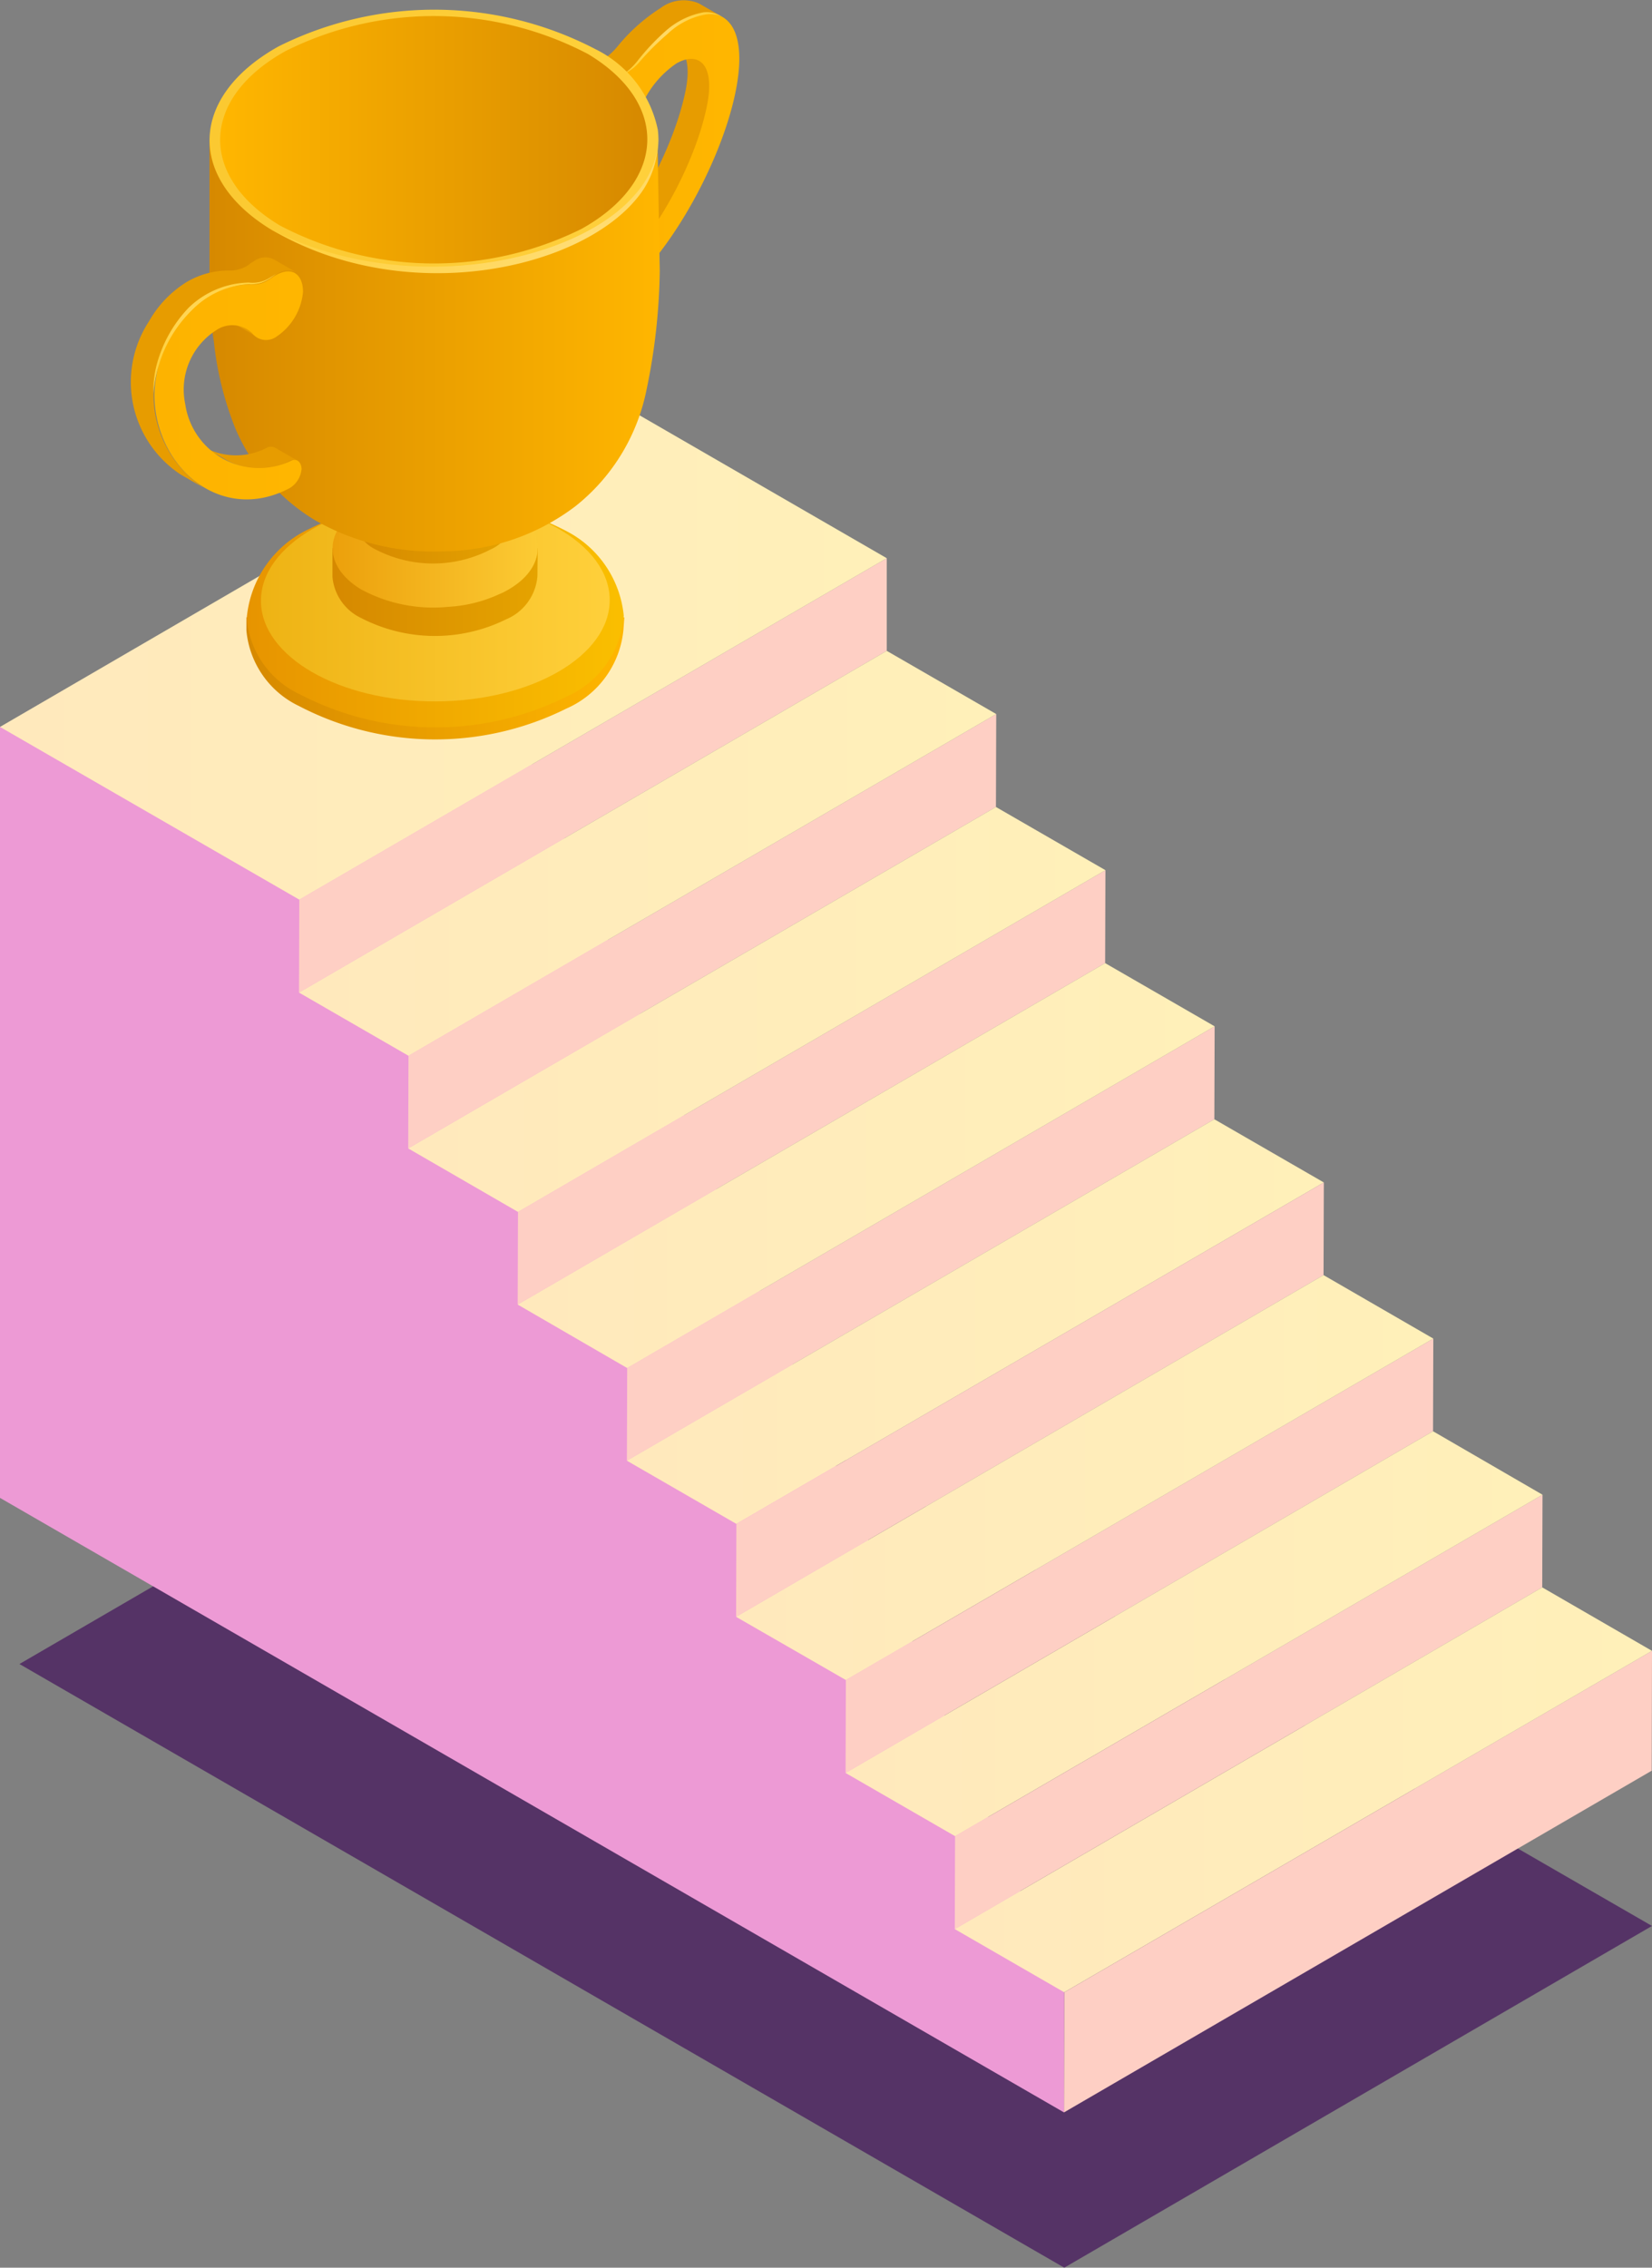
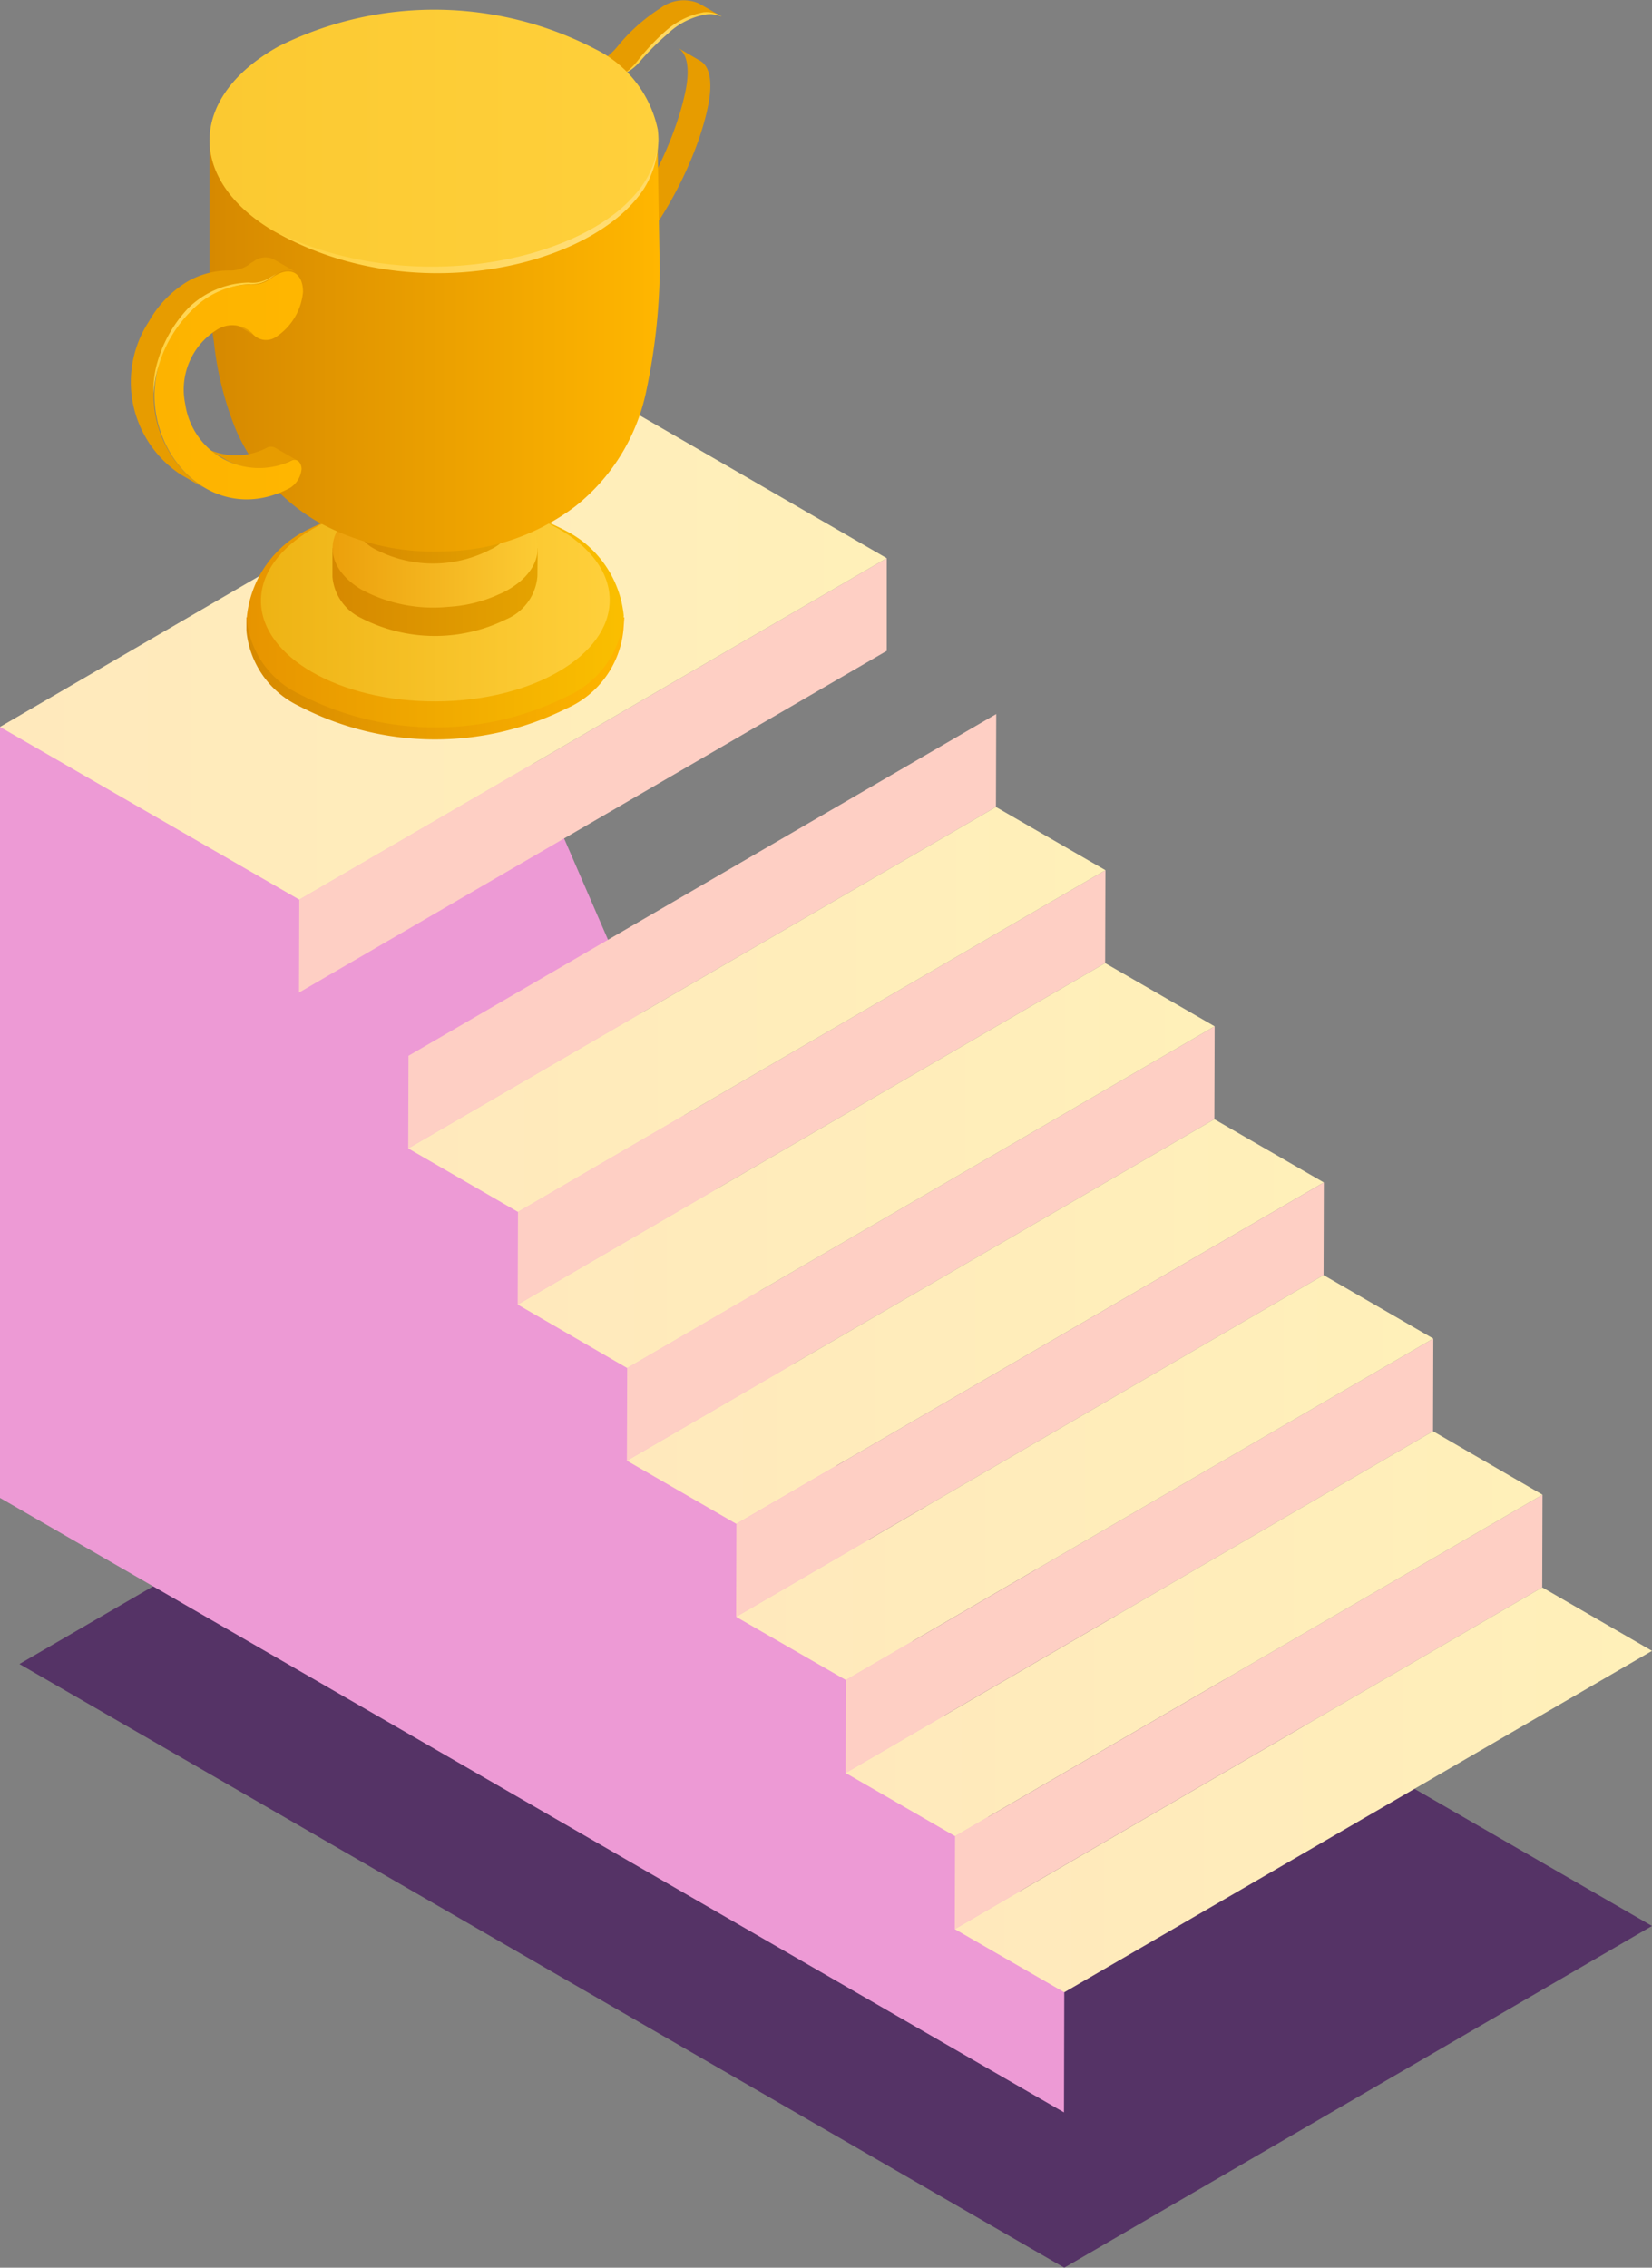
<svg xmlns="http://www.w3.org/2000/svg" xmlns:xlink="http://www.w3.org/1999/xlink" viewBox="0 0 57.79 79.3">
  <rect x="0" y="0" width="57.79" height="79.3" fill="#808080" stroke="none" />
  <defs>
    <style>.cls-1{isolation:isolate;}.cls-2{fill:#3a0155;opacity:0.6;mix-blend-mode:multiply;}.cls-3{fill:#ed9ad5;}.cls-4{fill:#fecfc4;}.cls-5{fill:url(#Безымянный_градиент_16);}.cls-6{fill:url(#Безымянный_градиент_16-2);}.cls-7{fill:url(#Безымянный_градиент_16-3);}.cls-8{fill:url(#Безымянный_градиент_16-4);}.cls-9{fill:url(#Безымянный_градиент_16-5);}.cls-10{fill:url(#Безымянный_градиент_16-6);}.cls-11{fill:url(#Безымянный_градиент_16-7);}.cls-12{fill:url(#Безымянный_градиент_16-8);}.cls-13{fill:#e79c00;}.cls-14{fill:url(#Безымянный_градиент_154);}.cls-15{fill:url(#Безымянный_градиент_207);}.cls-16{fill:url(#Безымянный_градиент_35);}.cls-17{fill:url(#Безымянный_градиент_130);}.cls-18{fill:url(#Безымянный_градиент_43);}.cls-19{fill:url(#Безымянный_градиент_31);}.cls-20{fill:url(#Безымянный_градиент_144);}.cls-21{fill:url(#Безымянный_градиент_28);}.cls-22{fill:url(#Безымянный_градиент_35-2);}.cls-23{fill:url(#Безымянный_градиент_160);}.cls-24{fill:url(#Безымянный_градиент_131);}.cls-25{fill:url(#Безымянный_градиент_154-2);}.cls-26{fill:url(#Безымянный_градиент_207-2);}.cls-27{fill:url(#Безымянный_градиент_207-3);}</style>
    <linearGradient id="Безымянный_градиент_16" y1="22.47" x2="31.02" y2="22.47" gradientUnits="userSpaceOnUse">
      <stop offset="0" stop-color="#ffe9bc" />
      <stop offset="1" stop-color="#fff0b9" />
    </linearGradient>
    <linearGradient id="Безымянный_градиент_16-2" x1="10.46" y1="29.84" x2="34.85" y2="29.84" xlink:href="#Безымянный_градиент_16" />
    <linearGradient id="Безымянный_градиент_16-3" x1="14.28" y1="35.3" x2="38.67" y2="35.3" xlink:href="#Безымянный_градиент_16" />
    <linearGradient id="Безымянный_градиент_16-4" x1="18.11" y1="40.76" x2="42.49" y2="40.76" xlink:href="#Безымянный_градиент_16" />
    <linearGradient id="Безымянный_градиент_16-5" x1="21.93" y1="46.22" x2="46.31" y2="46.22" xlink:href="#Безымянный_градиент_16" />
    <linearGradient id="Безымянный_градиент_16-6" x1="25.75" y1="51.67" x2="50.14" y2="51.67" xlink:href="#Безымянный_градиент_16" />
    <linearGradient id="Безымянный_градиент_16-7" x1="29.58" y1="57.13" x2="53.96" y2="57.13" xlink:href="#Безымянный_градиент_16" />
    <linearGradient id="Безымянный_градиент_16-8" x1="33.4" y1="62.59" x2="57.79" y2="62.59" xlink:href="#Безымянный_градиент_16" />
    <linearGradient id="Безымянный_градиент_154" x1="20.62" y1="5.61" x2="25.86" y2="5.61" gradientUnits="userSpaceOnUse">
      <stop offset="0" stop-color="#fdb300" />
      <stop offset="1" stop-color="#ffb600" />
    </linearGradient>
    <radialGradient id="Безымянный_градиент_207" cx="23.54" cy="1.5" r="1.43" gradientUnits="userSpaceOnUse">
      <stop offset="0" stop-color="#ffdd75" />
      <stop offset="1" stop-color="#ffd03b" />
    </radialGradient>
    <linearGradient id="Безымянный_градиент_35" x1="8.62" y1="23.74" x2="21.84" y2="23.74" gradientUnits="userSpaceOnUse">
      <stop offset="0" stop-color="#d68900" />
      <stop offset="1" stop-color="#ffb600" />
    </linearGradient>
    <linearGradient id="Безымянный_градиент_130" x1="8.62" y1="21.44" x2="21.84" y2="21.44" gradientUnits="userSpaceOnUse">
      <stop offset="0" stop-color="#e79400" />
      <stop offset="1" stop-color="#fabf00" />
    </linearGradient>
    <linearGradient id="Безымянный_градиент_43" x1="9.13" y1="21" x2="21.33" y2="21" gradientTransform="translate(0.06 -0.04) rotate(0.16)" gradientUnits="userSpaceOnUse">
      <stop offset="0" stop-color="#eeb314" />
      <stop offset="1" stop-color="#ffd03b" />
    </linearGradient>
    <linearGradient id="Безымянный_градиент_31" x1="11.63" y1="20.73" x2="18.81" y2="20.73" gradientUnits="userSpaceOnUse">
      <stop offset="0" stop-color="#d68900" />
      <stop offset="1" stop-color="#e5a300" />
    </linearGradient>
    <linearGradient id="Безымянный_градиент_144" x1="11.63" y1="19.34" x2="18.81" y2="19.34" gradientUnits="userSpaceOnUse">
      <stop offset="0" stop-color="#eca00b" />
      <stop offset="1" stop-color="#fccb34" />
    </linearGradient>
    <linearGradient id="Безымянный_градиент_28" x1="12.4" y1="18.37" x2="18.03" y2="18.37" xlink:href="#Безымянный_градиент_31" />
    <linearGradient id="Безымянный_градиент_35-2" x1="7.33" y1="12.08" x2="23.06" y2="12.08" xlink:href="#Безымянный_градиент_35" />
    <linearGradient id="Безымянный_градиент_160" x1="7.33" y1="4.89" x2="23.04" y2="4.89" gradientUnits="userSpaceOnUse">
      <stop offset="0" stop-color="#fbc931" />
      <stop offset="1" stop-color="#ffd03b" />
    </linearGradient>
    <linearGradient id="Безымянный_градиент_131" x1="7.72" y1="4.89" x2="22.65" y2="4.89" gradientUnits="userSpaceOnUse">
      <stop offset="0" stop-color="#ffb600" />
      <stop offset="1" stop-color="#d68900" />
    </linearGradient>
    <linearGradient id="Безымянный_градиент_154-2" x1="5.37" y1="13.46" x2="10.6" y2="13.46" xlink:href="#Безымянный_градиент_154" />
    <radialGradient id="Безымянный_градиент_207-2" cx="7.51" cy="11.69" r="2.12" xlink:href="#Безымянный_градиент_207" />
    <radialGradient id="Безымянный_градиент_207-3" cx="20.4" cy="8.31" r="10.93" xlink:href="#Безымянный_градиент_207" />
  </defs>
  <title>12</title>
  <g class="cls-1">
    <g id="Слой_2" data-name="Слой 2">
      <g id="_0" data-name="0">
        <g id="_12" data-name="12">
          <polygon class="cls-2" points="0.68 58.19 21.23 46.25 57.79 67.35 37.23 79.3 0.68 58.19" />
          <polygon class="cls-3" points="18.61 26.73 37.23 69.67 37.22 73.87 0 52.38 0 25.42 18.61 26.73" />
          <polygon class="cls-4" points="10.47 31.46 31.02 19.52 31.02 22.76 10.46 34.71 10.47 31.46" />
          <polygon class="cls-5" points="0 25.42 20.55 13.47 31.02 19.52 10.47 31.46 0 25.42" />
          <polygon class="cls-4" points="14.29 36.92 34.85 24.97 34.84 28.22 14.28 40.16 14.29 36.92" />
-           <polygon class="cls-6" points="10.46 34.71 31.02 22.76 34.85 24.97 14.29 36.92 10.46 34.71" />
          <polygon class="cls-4" points="18.12 42.38 38.67 30.43 38.66 33.68 18.11 45.62 18.12 42.38" />
          <polygon class="cls-7" points="14.28 40.16 34.84 28.22 38.67 30.43 18.12 42.38 14.28 40.16" />
          <polygon class="cls-4" points="21.94 47.84 42.49 35.89 42.48 39.14 21.93 51.08 21.94 47.84" />
          <polygon class="cls-8" points="18.11 45.62 38.66 33.68 42.49 35.89 21.94 47.84 18.11 45.62" />
          <polygon class="cls-9" points="21.93 51.08 42.48 39.14 46.31 41.35 25.76 53.29 21.93 51.08" />
          <polygon class="cls-4" points="25.76 53.29 46.31 41.35 46.3 44.59 25.75 56.54 25.76 53.29" />
          <polygon class="cls-4" points="29.59 58.75 50.14 46.81 50.13 50.05 29.58 62 29.59 58.75" />
          <polygon class="cls-10" points="25.75 56.54 46.3 44.59 50.14 46.81 29.59 58.75 25.75 56.54" />
          <polygon class="cls-4" points="33.41 64.21 53.96 52.27 53.95 55.51 33.4 67.46 33.41 64.21" />
          <polygon class="cls-11" points="29.58 62 50.13 50.05 53.96 52.27 33.41 64.21 29.58 62" />
-           <polygon class="cls-4" points="37.23 69.67 57.79 57.73 57.78 61.92 37.22 73.87 37.23 69.67" />
          <polygon class="cls-12" points="33.4 67.46 53.95 55.51 57.79 57.73 37.23 69.67 33.4 67.46" />
          <g class="cls-1">
            <g class="cls-1">
              <g class="cls-1">
                <path class="cls-13" d="M20.85,10.73l-.79-.46a.28.28,0,0,1-.12-.23.9.9,0,0,1,.37-.7C22,8.24,23.61,5.16,24,3.08c.14-.79,0-1.24-.29-1.41l.79.46c.29.17.43.62.3,1.41-.36,2.08-2,5.17-3.65,6.26a.84.84,0,0,0-.37.7.27.27,0,0,0,.11.23Z" />
              </g>
            </g>
            <path class="cls-13" d="M24.45.12a1.34,1.34,0,0,0-1.34.16,6.3,6.3,0,0,0-1.53,1.37,2.34,2.34,0,0,1-.54.47l-.14.07-.13.06a2.05,2.05,0,0,0-.94,1.68.64.64,0,0,0,.28.55l.79.46a.62.62,0,0,1-.27-.55,2.07,2.07,0,0,1,.93-1.68l.13-.06.14-.07a2.37,2.37,0,0,0,.55-.47A6.27,6.27,0,0,1,23.9.74,1.38,1.38,0,0,1,25.25.58Z" />
-             <path class="cls-14" d="M25.25.58A1.38,1.38,0,0,0,23.9.74a6.27,6.27,0,0,0-1.52,1.37,2.37,2.37,0,0,1-.55.47l-.14.07-.13.06a2.07,2.07,0,0,0-.93,1.68.56.56,0,0,0,.9.5,2.33,2.33,0,0,0,.89-1.14,3.44,3.44,0,0,1,1.24-1.53c.71-.41,1.33-.06,1.1,1.32-.36,2.08-2,5.17-3.65,6.26a.84.84,0,0,0-.37.7c0,.24.19.32.41.19C24.2,8.81,27.18,1.64,25.25.58Z" />
            <path class="cls-15" d="M24.61.43a2.76,2.76,0,0,0-1.31.64,7.94,7.94,0,0,0-1,1.06,2.26,2.26,0,0,1-.47.45,1.55,1.55,0,0,0,.53-.4,9.16,9.16,0,0,1,1-1A2.57,2.57,0,0,1,24.62.52a1,1,0,0,1,.63.06A1,1,0,0,0,24.61.43Z" />
          </g>
          <g class="cls-1">
            <path class="cls-16" d="M21.84,21.59l-13.22,0v.46a3.25,3.25,0,0,0,1.84,2.64,10.3,10.3,0,0,0,9.35.09,3.35,3.35,0,0,0,2-2.77Z" />
            <path class="cls-17" d="M19.83,18.58a9.87,9.87,0,0,0-9-.09,3.81,3.81,0,0,0-2.2,3.14,3.23,3.23,0,0,0,1.84,2.64,10.3,10.3,0,0,0,9.35.09,3.36,3.36,0,0,0,2-2.83A3.74,3.74,0,0,0,19.83,18.58Z" />
            <ellipse class="cls-18" cx="15.23" cy="21" rx="6.1" ry="3.53" transform="translate(-0.06 0.04) rotate(-0.16)" />
            <path class="cls-19" d="M18.81,19.17l-7.18,0v1a1.76,1.76,0,0,0,1,1.44,5.62,5.62,0,0,0,5.07.05,1.79,1.79,0,0,0,1.1-1.51Z" />
            <path class="cls-20" d="M18.49,18.32l-.71-.91-5.13,0-.7.91c-.58.75-.36,1.66.68,2.29a5.31,5.31,0,0,0,3.06.61,4.91,4.91,0,0,0,1.77-.44,1.92,1.92,0,0,0,.25-.12C18.83,20.05,19.1,19.1,18.49,18.32Z" />
            <path class="cls-21" d="M18,17l-5.63,0V18.1a1.37,1.37,0,0,0,.78,1.12,4.36,4.36,0,0,0,4,0A1.43,1.43,0,0,0,18,18.08Z" />
            <path class="cls-22" d="M23,4.86,7.33,4.9V9.55s0,1.56.15,2.38A11.37,11.37,0,0,0,8.24,15,6.93,6.93,0,0,0,11,18.18a8.35,8.35,0,0,0,4.53,1.1,7.76,7.76,0,0,0,4.59-1.57,6.92,6.92,0,0,0,2.48-4,21.62,21.62,0,0,0,.48-4.23S23,4.86,23,4.86Z" />
            <path class="cls-23" d="M20.85,1.73a12.2,12.2,0,0,0-11.1-.11C6.62,3.36,6.51,6.24,9.52,8.05a12.2,12.2,0,0,0,11.1.11c1.76-1,2.56-2.32,2.39-3.63A4.05,4.05,0,0,0,20.85,1.73Z" />
-             <path class="cls-24" d="M20.57,1.89A11.61,11.61,0,0,0,10,1.78C7,3.44,6.94,6.18,9.8,7.89A11.61,11.61,0,0,0,20.35,8C23.32,6.34,23.42,3.6,20.57,1.89Z" />
          </g>
          <g class="cls-1">
            <path class="cls-13" d="M9.61,15.65a.31.31,0,0,0-.26,0,2.33,2.33,0,0,1-2.28-.05l.8.46a2.33,2.33,0,0,0,2.28.05.3.3,0,0,1,.26,0Z" />
            <path class="cls-13" d="M8.6,11.45,7.81,11a.74.74,0,0,1,.2.16,1.06,1.06,0,0,0,.2.17l.8.46a.82.82,0,0,1-.2-.17A1.46,1.46,0,0,0,8.6,11.45Z" />
            <path class="cls-13" d="M6,11.71a3.86,3.86,0,0,1,1.34-1.4,3,3,0,0,1,1.53-.39,1,1,0,0,0,.54-.15l.15-.1a.57.57,0,0,1,.13-.08.67.67,0,0,1,.67-.07l-.8-.46a.67.67,0,0,0-.67.07l-.13.08a.71.71,0,0,1-.14.1,1.16,1.16,0,0,1-.54.15,2.91,2.91,0,0,0-1.53.39,3.82,3.82,0,0,0-1.34,1.39A3.87,3.87,0,0,0,6.33,16.6l.8.46A3.87,3.87,0,0,1,6,11.71Z" />
            <path class="cls-25" d="M10.15,16.13a2.61,2.61,0,0,1-3.67-2,2.46,2.46,0,0,1,1.08-2.58,1,1,0,0,1,1.25.09.62.62,0,0,0,.85.14,2.11,2.11,0,0,0,.94-1.57c0-.64-.41-.9-.94-.59a.57.57,0,0,0-.13.08l-.15.1a1,1,0,0,1-.54.15,3,3,0,0,0-1.53.39A3.86,3.86,0,0,0,6,11.71a4.26,4.26,0,0,0-.6,2.08c0,2.53,2.33,4.57,4.75,3.27a.88.88,0,0,0,.4-.66C10.54,16.15,10.37,16,10.15,16.13Z" />
            <path class="cls-26" d="M9.41,9.73a1.11,1.11,0,0,1-.71.15,3.12,3.12,0,0,0-2.1.88,4.58,4.58,0,0,0-1.12,2,3.47,3.47,0,0,0-.11,1,4.17,4.17,0,0,1,.19-1,4.47,4.47,0,0,1,1.15-1.91,3,3,0,0,1,2-.91,1.18,1.18,0,0,0,.43-.05,1.4,1.4,0,0,0,.3-.15l.23-.17Z" />
          </g>
          <path class="cls-27" d="M23,4.53a2.62,2.62,0,0,1,0,.69,3.28,3.28,0,0,1-.8,1.6c-2,2.33-7.9,3.62-12.67,1.23C14.2,10.77,20.27,9.44,22.3,6.91A3.14,3.14,0,0,0,23,5.23,2.4,2.4,0,0,0,23,4.53Z" />
        </g>
      </g>
    </g>
  </g>
</svg>